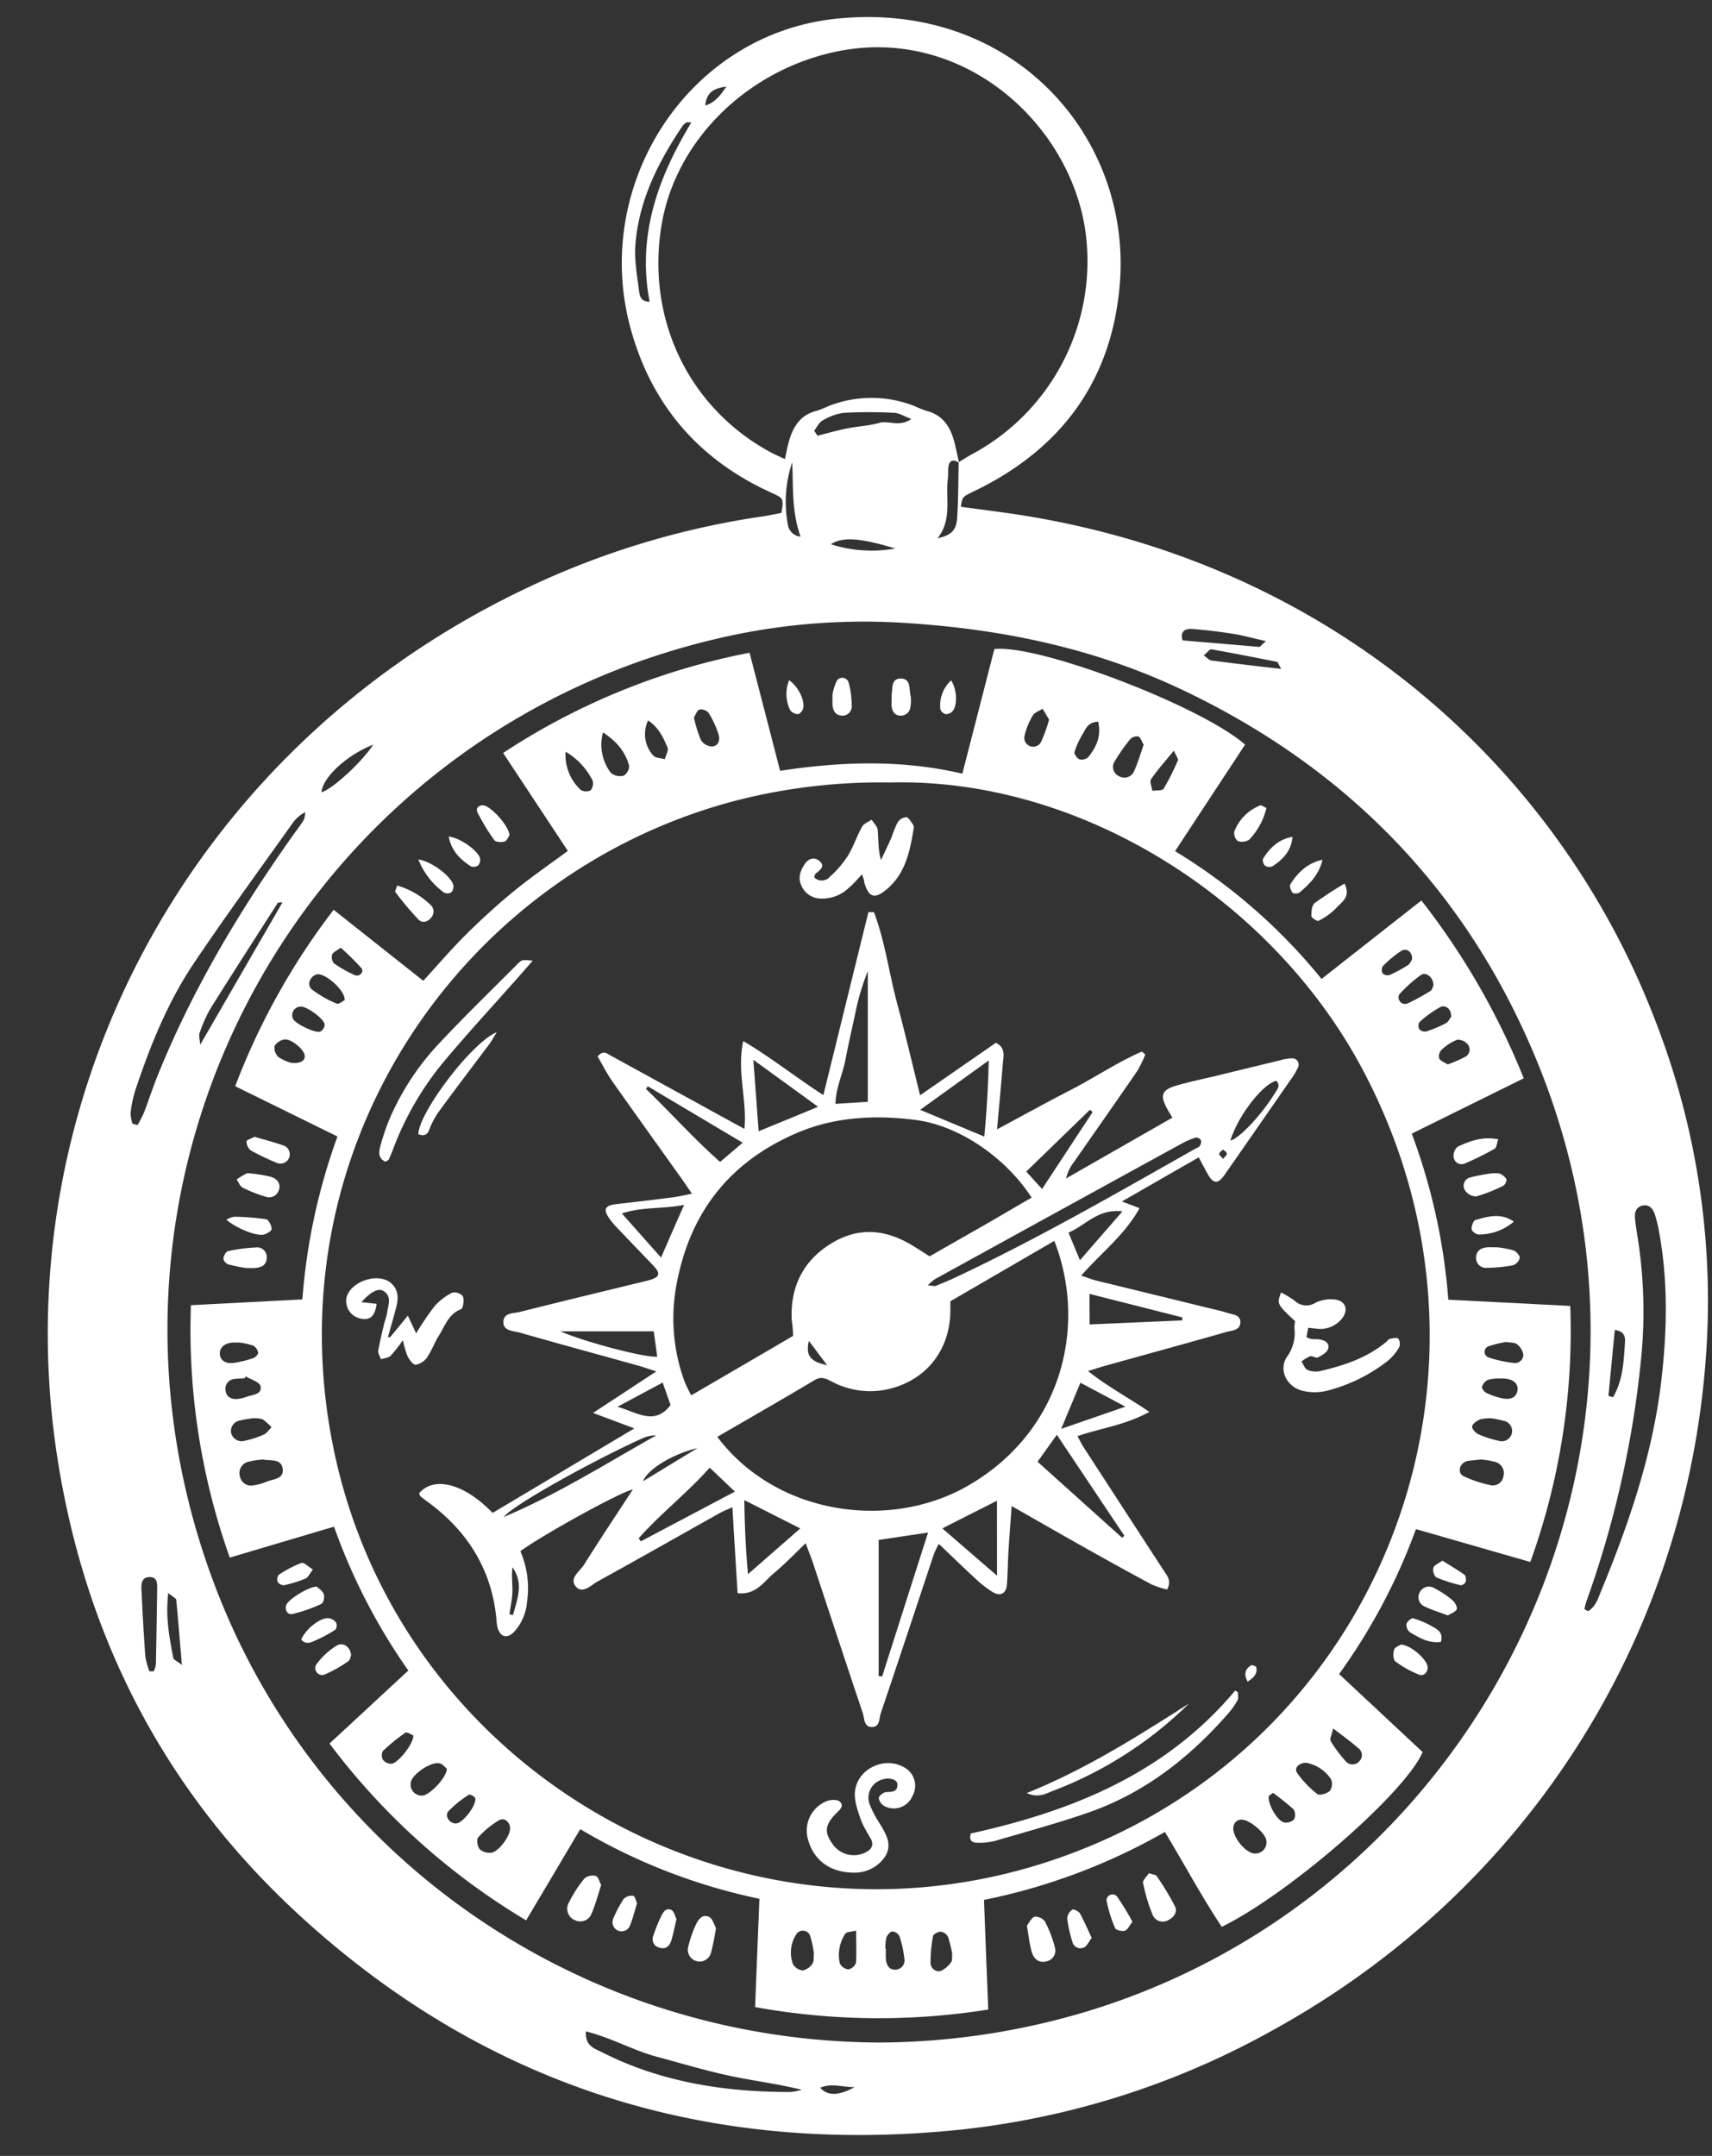
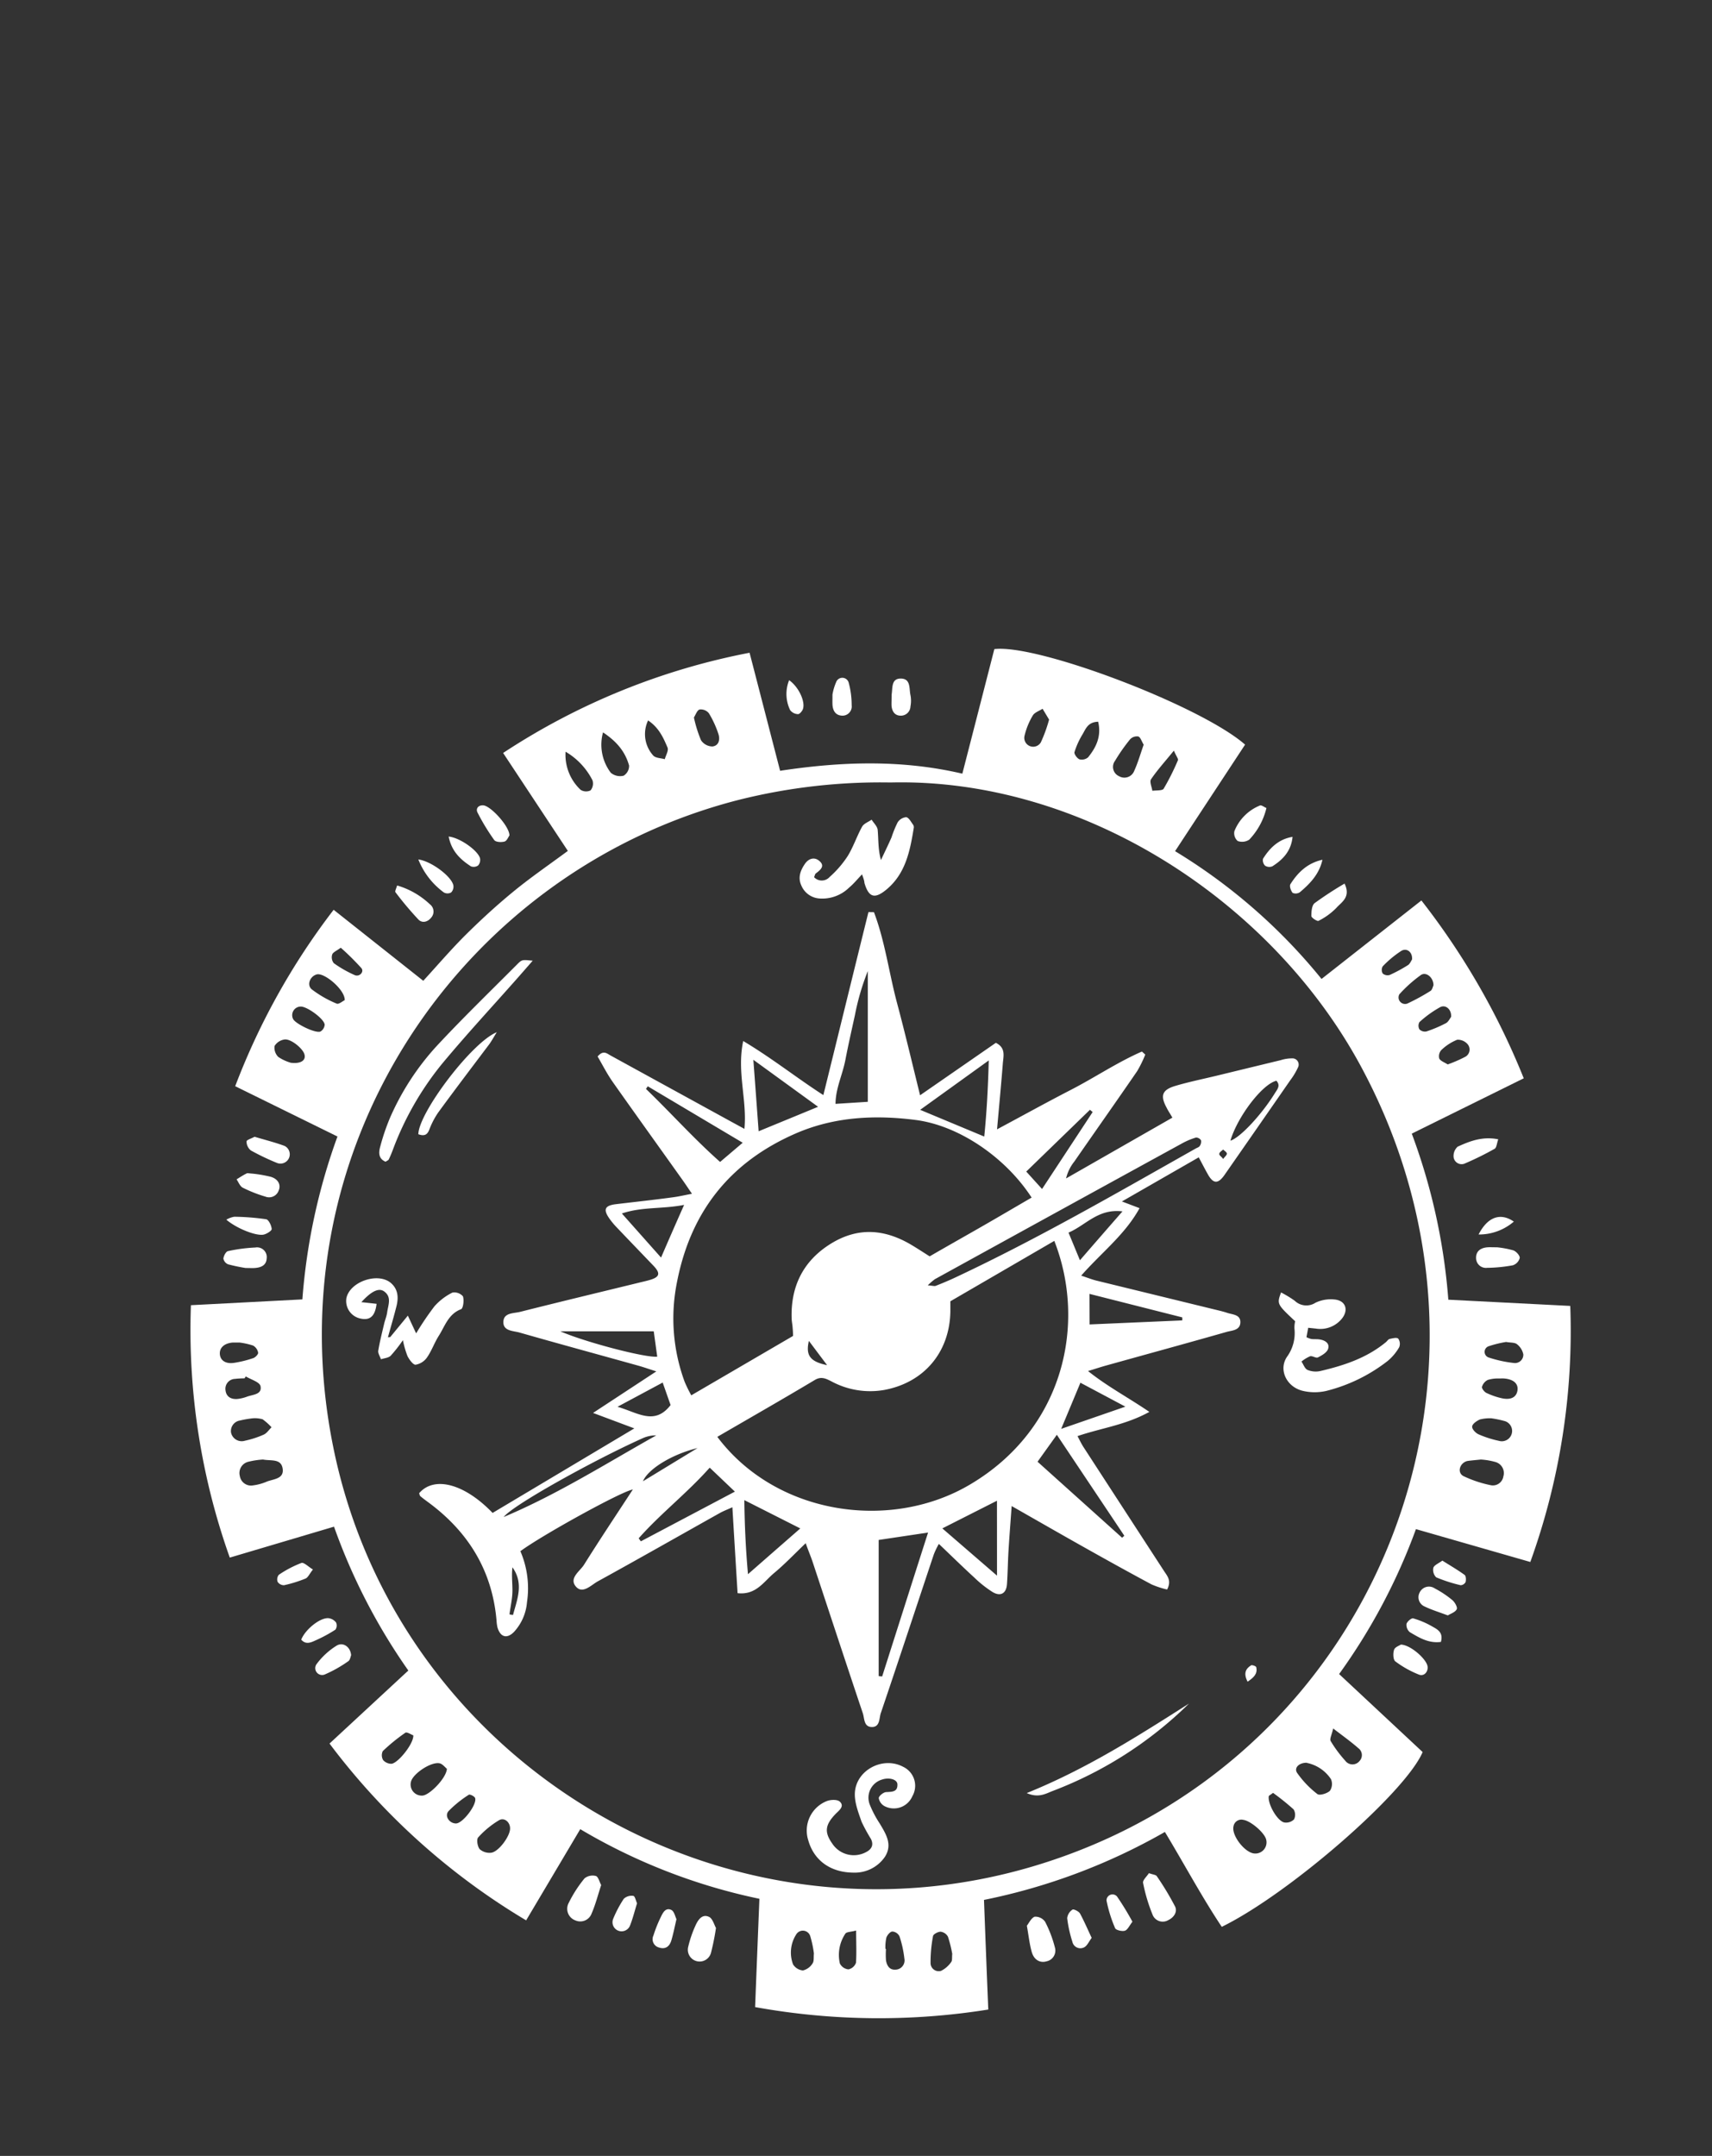
<svg xmlns="http://www.w3.org/2000/svg" data-name="Layer 1" fill="#ffffff" height="501.9" preserveAspectRatio="xMidYMid meet" version="1" viewBox="-7.4 -0.5 398.6 501.9" width="398.6" zoomAndPan="magnify">
  <rect x="-7.4" y="-0.5" width="398.6" height="501.9" fill="#333333" stroke="none" />
  <g id="change1_1">
-     <path d="M174.55,118.9c.52-3.4.52-3.39-2.43-4.73-16.85-7.67-27.84-20.42-32.71-38.23-9.13-33.46,13.35-68.47,47.86-72.08,41.32-4.32,69.16,27.77,66,62.35-2,22.2-13.77,37.92-33.76,47.59-2.83,1.37-2.86,1.32-3.2,3.68,3.77.51,7.55,1,11.32,1.53,73.56,10.61,127.89,58.34,150.79,119.19A179.59,179.59,0,0,1,390.05,311C386.65,379,348.83,439.15,289,472.1a190.5,190.5,0,0,1-72.46,23.15c-58.9,6.18-110.84-9.9-154.5-50.13C31.45,416.93,13,381.75,6.25,340.7-7.39,258.14,35,174.84,114.43,136.78a192,192,0,0,1,55.8-17.07C171.61,119.51,173,119.19,174.55,118.9Zm41.26-11.81c1.08-.64,2.14-1.34,3.25-1.93a51,51,0,0,0,26.23-52c-3.73-25.3-29-48-58.5-41.54C166.57,16.06,149.88,32.09,146.61,52c-3.57,21.7,6.29,42.34,25.19,52.67,1.09.6,2.24,1.09,3.55,1.71.37-1.68.6-3,1-4.36,1-3.35,2.72-6,6.42-6.89A28.52,28.52,0,0,0,185.6,94a27.25,27.25,0,0,1,19.83,0,27.58,27.58,0,0,0,2.84,1.14c4,1,5.73,3.94,6.62,7.63.36,1.47.67,3,1,4.44-1.23-.76-2.2-.72-2.47.93-.14.87,0,1.78-.12,2.66-.62,4.65,1.06,9.63-2.41,14,3.17-.67,4.39-1.84,4.57-4.81C215.73,115.7,215.71,111.39,215.81,107.09ZM197.36,475a169.92,169.92,0,0,0,45.75-6.49C335.94,442,388.58,339.05,350.35,246.3c-16.23-39.4-44.09-68-82.49-86.21-20-9.5-41.22-14-63.24-15.48a149.32,149.32,0,0,0-41.14,2.7C63.84,168.2,6.78,271.56,42.09,367.2,66,432,128,474.74,197.36,475ZM361.51,374.13l.86.45c1.79-1.09,2.35-3.09,3.09-4.88,6.43-15.61,11.86-31.51,13.89-48.38,1.4-11.71,1.67-23.42-.48-35.08a30,30,0,0,0-1-4.08c-.43-1.27-1.29-2.33-2.82-2s-1.91,1.56-1.78,2.94.35,2.79.57,4.17a110.48,110.48,0,0,1,.88,28.25,235.1,235.1,0,0,1-12.84,57A13.18,13.18,0,0,0,361.51,374.13Zm-338-113,1.15.28c.53-1.05,1.14-2.07,1.56-3.16,1-2.62,1.86-5.29,2.9-7.89,8.1-20.25,19.22-38.81,31.8-56.55.82-1.14,1.69-2.25,2.41-3.45a5.58,5.58,0,0,0,.35-1.79,8.13,8.13,0,0,0-3,2.62C53,202,45.17,212.69,37.77,223.69c-6.15,9.15-10.25,19.36-13.72,29.79A27.23,27.23,0,0,0,23,258.7,7.54,7.54,0,0,0,23.46,261.1ZM129,472.4c-.17,3.4,1.93,3.94,3.53,4.75,13.84,7.07,28.72,9.37,44.07,9.37a14.09,14.09,0,0,0,2.68-.52c-5.68-1.4-11.33-2.09-16.87-3.27-5.72-1.23-11.34-2.94-17-4.45C140,476.82,135,473.92,129,472.4ZM153.57,28c-.89,0-1-.05-1.14,0a3.23,3.23,0,0,0-.84.71c-5.71,8.44-10.24,17.41-11.05,27.73-.29,3.62.42,7.33.88,11,.12.93.4,2.32,2.43,2.29C140.93,54.53,145.64,41.07,153.57,28ZM58.38,209.55c-.85.09-1.05,0-1.09.12-5.27,8.24-10.58,16.45-15.76,24.75A31.52,31.52,0,0,0,39.07,240c-.21.55,0,1.27.15,2.71ZM182.15,99.78l.8,1.15c2.28-.57,4.54-1.23,6.84-1.69,2.49-.5,5.08-.6,7.51-1.29,2.24-.63,4.65,1.06,7.49-.91-1.73-.65-2.83-1.39-4-1.43a110.4,110.4,0,0,0-11.79,0,13,13,0,0,0-5,1.86C183.26,97.91,182.78,99,182.15,99.78ZM27.39,388.59l1,0a6.11,6.11,0,0,0,.5-1.61q.19-8.54.29-17.06c0-1.37.28-3.2-1.62-3.28-2.13-.09-2.12,1.85-2,3.35.23,5.05.51,10.11.88,15.16A17.85,17.85,0,0,0,27.39,388.59Zm260-239.82c-3.08-.7-5.35-1.34-7.67-1.71-3.12-.5-6.27-.87-9.43-1.13-1.75-.14-3,.5-2.35,2.65,6,.52,11.9,1,17.8,1.52C286,150.12,286.25,149.67,287.34,148.77Zm3.51,6.45c-.56-.93-.74-1.59-1-1.65-5.07-1-10.14-2-15.24-2.91-.43-.07-1,.79-1.8,1.41.8.56,1.26,1.12,1.78,1.19C279.79,153.94,285,154.54,290.85,155.22Zm76.24,169.25,1,.31c2.33-3.88,2.5-8.36,2.8-12.76.08-1.18-.06-2.61-2.37-2.9C368.06,314.27,367.58,319.37,367.09,324.47ZM79.51,172.85c-6.27,2.45-11.84,7.73-12.05,11.1C70.05,183.13,76.61,177.19,79.51,172.85ZM31.77,370.37c-.67,5.75.3,10.44,1.18,15.11.08.4.8.68,2,1.62-.48-5.64-.86-10.41-1.32-15.17C33.6,371.61,33,371.34,31.77,370.37ZM177.05,107.12A28.94,28.94,0,0,0,176,121.43a3.3,3.3,0,0,0,3,3C176.9,118.63,177.31,112.88,177.05,107.12Zm24,20.08c-8.18-2.49-12.23-2.78-15-1A31.14,31.14,0,0,0,201,127.2Zm-9.47,358.19c-2.95,0-5.4-1-8,.14Q186.08,488.44,191.56,485.39ZM156.79,24.07c2.35-.72,3.59-2.44,4.92-4.4C158.42,20.08,157.13,21.25,156.79,24.07Z" />
-   </g>
+     </g>
  <g id="change1_2">
    <path d="M174.23,178.94c14.21-2.16,28.28-2.64,42.43.67,2.54-9.86,5-19.45,7.45-29,10.1-1.23,48.08,13.2,58.38,22.24-5.34,8.12-10.72,16.3-16.3,24.8a132.09,132.09,0,0,1,34.1,29.75l23.25-18.27a170,170,0,0,1,23.83,41.4L321.3,263.41a141.11,141.11,0,0,1,8.51,38.66l28.39,1.45a158.46,158.46,0,0,1-9.3,59.61l-26.63-7.65a138.89,138.89,0,0,1-17.89,33.74l19.45,18.16c-4,9.44-31.07,33-46.77,40.69-4.66-7-8.65-14.48-13.24-22.09A141,141,0,0,1,221.7,441.8c.32,8.4.63,16.76,1,25.52a161.47,161.47,0,0,1-54.29-.57c.33-8.51.66-16.75,1-25.21a136,136,0,0,1-41.71-16.21l-12.6,21.23A159.14,159.14,0,0,1,69.32,405.4l18.35-17a139.14,139.14,0,0,1-17.3-33.49L46.1,362.11a158.07,158.07,0,0,1-9.05-58.76L63,302a141.75,141.75,0,0,1,8.17-37.92L47.36,252.37A161.47,161.47,0,0,1,70.28,211.3l20.87,16.53c3.34-3.64,6.61-7.48,10.18-11s7.23-6.86,11.08-10,8.15-6.1,12.4-9.24l-15.07-22.8a158.77,158.77,0,0,1,57.38-23.33C169.52,160.71,171.83,169.67,174.23,178.94Zm25.71,2.72a135.72,135.72,0,0,0-35.37,4.06c-64.19,16.42-108.66,80.74-94.34,150.86,15,73.48,90.65,118.67,162.57,97.5,79.29-23.34,116.26-112.91,76.65-186.34C288.54,209,244.47,180.58,199.94,181.66ZM337.39,339.28c-1.19.12-2.07.2-2.95.31a2.23,2.23,0,0,0-.72.22c-1.44.74-1.75,2.67-.34,3.35a27.4,27.4,0,0,0,6.43,2.12,2.47,2.47,0,0,0,2.81-2.06,2.68,2.68,0,0,0-1.79-3.35A16,16,0,0,0,337.39,339.28Zm-283.55,0a18.54,18.54,0,0,0-3.5.54,2.69,2.69,0,0,0-1.9,3.29,2.63,2.63,0,0,0,3.07,2.19,11.91,11.91,0,0,0,3.26-.9c1.56-.6,4-.61,3.64-3S55.72,339.64,53.84,339.28Zm42.81,72c-.39-.32-1-1.1-1.65-1.27-1.94-.48-6.24,2.36-6.71,4.26A2.58,2.58,0,0,0,91,417.51C92.66,417.38,96.58,413.37,96.65,411.24ZM258.88,172.87c-.49-.81-.74-1.74-1.26-1.92a2.17,2.17,0,0,0-1.91.67,41.82,41.82,0,0,0-3.5,5,2.36,2.36,0,0,0,.94,3.58,2.45,2.45,0,0,0,3.53-1.25C257.57,177,258.15,174.9,258.88,172.87Zm37.92,237c-1.8,0-3,1.23-2.16,2.41a22.48,22.48,0,0,0,4.67,4.87c.52.41,2.26-.11,2.93-.75a2.84,2.84,0,0,0,.24-2.72A8.85,8.85,0,0,0,296.8,409.89ZM111.36,425.13c0-1.43-1.33-2.59-2.57-1.88a21.16,21.16,0,0,0-4.86,4c-.42.47-.17,2.1.35,2.73a3.44,3.44,0,0,0,2.65.84C108.68,430.64,111.41,426.92,111.36,425.13ZM284.73,431a2.6,2.6,0,0,0,2.66-3.28c-.41-1.59-3.59-4.32-5.3-4.55a1.85,1.85,0,0,0-2.29,1.47C279.25,426.76,282.48,430.91,284.73,431Zm-70.42,23.37a29.18,29.18,0,0,0-1-4,2.27,2.27,0,0,0-1.72-1.17c-.59,0-1.67.57-1.75,1a32.24,32.24,0,0,0-.58,6.34,1.9,1.9,0,0,0,2.46,1.77,6.26,6.26,0,0,0,2.35-2.06C214.35,455.88,214.22,455.22,214.31,454.34Zm-32.21-.09a24.66,24.66,0,0,0-.84-4,1.8,1.8,0,0,0-3.3-.41,7.8,7.8,0,0,0-.72,6.93,3,3,0,0,0,2.32,1.42,3.65,3.65,0,0,0,2.22-1.63C182.17,456.05,182,455.13,182.1,454.25ZM133,170a10.81,10.81,0,0,0,1.81,9.4,3.36,3.36,0,0,0,3,.68,2.7,2.7,0,0,0,1.26-2.36C138.21,174.67,136.4,172.25,133,170ZM51.45,329.68a23.76,23.76,0,0,0-3,.52,2.48,2.48,0,0,0-2.06,2.8,2.54,2.54,0,0,0,3.24,1.9A22,22,0,0,0,54,333.48c.72-.32,1.22-1.12,1.82-1.71a13.46,13.46,0,0,0-2.08-1.86A6.55,6.55,0,0,0,51.45,329.68Zm288.29,0a9.14,9.14,0,0,0-2.6.28c-.73.34-1.71,1-1.78,1.62s.81,1.53,1.49,1.83a24.08,24.08,0,0,0,4.7,1.51,2.4,2.4,0,1,0,1.21-4.64A23.53,23.53,0,0,0,339.74,329.67ZM154.16,166.53a29.7,29.7,0,0,0,1.66,5.31,3.26,3.26,0,0,0,2.64,1.44c1.55-.17,1.83-1.67,1.39-2.95a23,23,0,0,0-2.2-4.78,2.42,2.42,0,0,0-2.16-.88C154.89,164.85,154.56,165.92,154.16,166.53Zm82.7.5-1.52-2.53c-.78.51-1.87.85-2.28,1.57a16.56,16.56,0,0,0-1.95,4.85,2.07,2.07,0,0,0,3.83,1.39A33.59,33.59,0,0,0,236.86,167Zm-164,65.3c.09-2.37-4.66-6.39-6.46-6-1.6.39-2.47,2.47-1.19,3.51A25.71,25.71,0,0,0,71,233.15C71.49,233.35,72.38,232.56,72.87,232.33Zm253.49-3.47c0-1.77-1.66-3.18-2.89-2.4a31.18,31.18,0,0,0-5.05,4.51,1.52,1.52,0,0,0,1.86,2.16,48.88,48.88,0,0,0,5.32-2.9C326.06,230,326.2,229.17,326.36,228.86ZM48.44,312.05c-.95,0-1.33,0-1.71,0-1.94.18-3.06,1.22-2.94,2.71s1.39,2.33,3.4,2a26.46,26.46,0,0,0,4.38-1.09c.49-.17,1.19-.9,1.13-1.27a2.39,2.39,0,0,0-1.17-1.65A17.12,17.12,0,0,0,48.44,312.05Zm294.82-.14a26,26,0,0,0-4.07,1,1.38,1.38,0,0,0,0,2.61,28.7,28.7,0,0,0,5.85,1.28,1.94,1.94,0,0,0,2.23-2,4,4,0,0,0-1.48-2.37C345.26,312,344.33,312.1,343.26,311.91ZM198.75,453.21h.13a17.88,17.88,0,0,0,0,2.64c.19,1.2.79,2.27,2.17,2.19a2.16,2.16,0,0,0,2.11-2.61,25.1,25.1,0,0,0-1.13-5.14,2,2,0,0,0-1.65-1.13c-.53,0-1.2.83-1.41,1.42A10.35,10.35,0,0,0,198.75,453.21Zm49.53-285.69c-2.43.07-2.9,1.71-3.64,2.94a18.26,18.26,0,0,0-1.87,4.13c-.13.44.62,1.48,1.18,1.69a2.24,2.24,0,0,0,2-.49C247.82,173.47,249.08,170.91,248.28,167.52ZM303,401.89c-.32,1.46-.87,2.44-.58,2.93a28.78,28.78,0,0,0,3.38,4.56,2.09,2.09,0,0,0,3.33.09,2,2,0,0,0-.28-3C307.18,405,305.34,403.68,303,401.89Zm38.3-81.48a8,8,0,0,0-2.31.34,2.6,2.6,0,0,0-1.34,1.61c-.09.37.54,1.17,1,1.4a17,17,0,0,0,3.59,1.25c2.1.46,3.37-.21,3.65-1.71.3-1.65-.86-2.72-3.15-2.89C342.52,320.39,342.26,320.41,341.31,320.41ZM143.49,167.22a7.43,7.43,0,0,0,1.24,8.21c.59.57,1.75.55,2.65.81.24-.92.93-2,.64-2.71C147.05,171.24,146,168.88,143.49,167.22Zm-19.21,7.28a11.16,11.16,0,0,0,3.5,8.87,2.38,2.38,0,0,0,2.32.13,2.5,2.5,0,0,0,.44-2.36A16.19,16.19,0,0,0,124.28,174.5Zm141.63-.25c-2.12,2.6-3.88,4.54-5.32,6.67-.38.57.18,1.77.31,2.68.9-.14,2.31,0,2.62-.47a55.64,55.64,0,0,0,3.33-6.64C267,176.2,266.52,175.65,265.91,174.25ZM88.83,403.49c-.5-.18-1.49-.85-1.85-.61a42.37,42.37,0,0,0-5.26,4.28,2.23,2.23,0,0,0,.08,2.08,2.56,2.56,0,0,0,1.89.87C85.15,410.1,88.94,405.48,88.83,403.49Zm-39-83.56-.29.45a21.63,21.63,0,0,0-2.28.13,2.3,2.3,0,0,0-2.15,2.67c.18,1.51,1.31,2.12,2.78,2a9.26,9.26,0,0,0,2.21-.53c1.34-.51,3.58-.47,3.15-2.48C53,321.2,51,320.66,49.82,319.93Zm142.11,129c-1.23.33-2.25.3-2.52.73a8.9,8.9,0,0,0-1.28,6.93,2.5,2.5,0,0,0,2,1.38,2.39,2.39,0,0,0,1.76-1.55C192.05,454.07,191.93,451.69,191.93,448.93ZM62.66,233.83a2,2,0,0,0-1.81,2.91c.57,1.11,5.16,3.36,6.34,2.91a2,2,0,0,0,1-1.64C68,236.62,64.11,233.83,62.66,233.83ZM60.3,246.91c2.44.3,3.59-.62,3.17-2s-3.2-3.65-4.65-3.41a3.25,3.25,0,0,0-2.29,1.5,3,3,0,0,0,.87,2.56A10.37,10.37,0,0,0,60.3,246.91Zm269.36.39a31.29,31.29,0,0,0,4-1.73,1.92,1.92,0,0,0,.68-2.93,3,3,0,0,0-2.46-1.09,11.59,11.59,0,0,0-3.69,2.39,2.15,2.15,0,0,0-.49,2C328.05,246.55,329,246.85,329.66,247.3Zm.8-11.07c.12-1.68-1.21-2.91-2.52-2.28a25.37,25.37,0,0,0-4.86,3.5,1.73,1.73,0,0,0,0,1.68,1.81,1.81,0,0,0,1.64.49,30.19,30.19,0,0,0,4.54-1.93C329.85,237.37,330.18,236.58,330.46,236.23ZM289,416.88c-.66.51-1,.64-1,.82-.25,1.8,2,5.74,3.62,6.07a2.63,2.63,0,0,0,2.26-.71,2.4,2.4,0,0,0-.1-2.34A58.33,58.33,0,0,0,289,416.88Zm32.36-194c.16-1.71-1.22-2.8-2.52-2a24,24,0,0,0-4.31,3.59,1.69,1.69,0,0,0,0,1.66,1.74,1.74,0,0,0,1.64.34,34.68,34.68,0,0,0,4.32-2.34C320.92,223.79,321.17,223.13,321.36,222.88ZM98.76,424c1.61,0,5-4.51,4.45-5.94-.17-.4-1.22-.9-1.44-.75a25.87,25.87,0,0,0-4.7,3.78C96,422.23,97.21,424,98.76,424ZM71.94,220.13c-1,.74-1.83,1.05-2,1.6a2.2,2.2,0,0,0,.38,2,27.07,27.07,0,0,0,4.88,2.78c1.11.47,2.24-.78,1.54-1.63A59.53,59.53,0,0,0,71.94,220.13Z" />
  </g>
  <g id="change1_3">
    <path d="M260.1,435.57c.92.34,1.61.37,1.83.7a65.66,65.66,0,0,1,4.27,7.09c.57,1.19-.25,2.5-1.55,3.12a2.54,2.54,0,0,1-3.63-1.07,39.57,39.57,0,0,1-2.28-7.57C258.61,437.21,259.62,436.33,260.1,435.57Z" />
  </g>
  <g id="change1_4">
    <path d="M132.57,438.34c-.76,2.32-1.32,4.54-2.22,6.61a2.81,2.81,0,0,1-3.78,1.62,2.87,2.87,0,0,1-1.55-4.09,29.52,29.52,0,0,1,3.68-5.7,3,3,0,0,1,2.63-.55C131.89,436.39,132.15,437.57,132.57,438.34Z" />
  </g>
  <g id="change1_5">
    <path d="M159.3,448.33a57.92,57.92,0,0,1-1.15,5.74,2.74,2.74,0,1,1-5.32-1.33,26.21,26.21,0,0,1,1.71-5c.57-1.27,1.53-2.74,3.12-2C158.52,446.11,158.88,447.61,159.3,448.33Z" />
  </g>
  <g id="change1_6">
    <path d="M231.68,447.81c.46-.58,1-1.78,1.81-2.1a2.78,2.78,0,0,1,2.43,1.16,27.93,27.93,0,0,1,2.29,6,2.56,2.56,0,0,1-1.94,3.23c-1.51.45-2.93-.33-3.45-2.17S232.11,450.21,231.68,447.81Z" />
  </g>
  <g id="change1_7">
    <path d="M341.16,289.87a22.31,22.31,0,0,1,3.77.71c.67.23,1.54,1.19,1.51,1.77a2.46,2.46,0,0,1-1.61,1.71,35.23,35.23,0,0,1-6,.59,2.29,2.29,0,0,1-2.56-2.24c-.06-1.67,1.1-2.42,2.68-2.54C339.47,289.83,340,289.87,341.16,289.87Z" />
  </g>
  <g id="change1_8">
-     <path d="M339.59,272.7a7.26,7.26,0,0,1,2.16,0,3.41,3.41,0,0,1,1.59,1.31,1.75,1.75,0,0,1-.74,1.53,35.07,35.07,0,0,1-6.31,2.49,3.25,3.25,0,0,1-2.63-1.46,2,2,0,0,1,1.39-3A42,42,0,0,1,339.59,272.7Z" />
-   </g>
+     </g>
  <g id="change1_9">
    <path d="M341.43,264.73c-.34,1-.39,1.95-.84,2.21a71.19,71.19,0,0,1-6.84,3.38,1.88,1.88,0,0,1-2.7-1.35,2.9,2.9,0,0,1,.93-2.52C334.83,265.14,337.79,264,341.43,264.73Z" />
  </g>
  <g id="change1_10">
    <path d="M49.78,294.69a41.55,41.55,0,0,1-4.09-.86,1.83,1.83,0,0,1-1.08-1.33c.07-.64.59-1.64,1.08-1.74a37.93,37.93,0,0,1,6.37-.84,2.26,2.26,0,0,1,2.63,2.54c-.08,1.57-1.25,2.09-2.63,2.22C51.44,294.74,50.8,294.69,49.78,294.69Z" />
  </g>
  <g id="change1_11">
    <path d="M305.65,205.2c1.53,3.19-.74,4.32-1.92,5.67a15.45,15.45,0,0,1-4.14,3c-.28.17-1.66-.7-1.67-1.12,0-1,.09-2.48.76-3A82.85,82.85,0,0,1,305.65,205.2Z" />
  </g>
  <g id="change1_12">
    <path d="M85.06,205.64A18.69,18.69,0,0,1,92.67,210a2.12,2.12,0,0,1,.35,3.09c-.84,1.09-2.14,1.37-3,.48a77.29,77.29,0,0,1-5.34-6.35C84.49,207,84.88,206.3,85.06,205.64Z" />
  </g>
  <g id="change1_13">
    <path d="M51.47,272.73a31,31,0,0,1,4.17.73c1.71.5,2.4,1.84,1.86,3.15a2.36,2.36,0,0,1-3.09,1.47A32,32,0,0,1,49.13,276c-.65-.33-1-1.28-1.45-1.95.78-.47,1.56-1,2.36-1.38C50.23,272.56,50.54,272.67,51.47,272.73Z" />
  </g>
  <g id="change1_14">
    <path d="M329.69,375.57c-2.09-.79-3.8-1.3-5.38-2.07a2.34,2.34,0,0,1-1.2-3.22,2.4,2.4,0,0,1,3.54-1,23.16,23.16,0,0,1,4.11,2.74c.58.49,1.25,1.7,1,2.12C331.41,374.84,330.34,375.16,329.69,375.57Z" />
  </g>
  <g id="change1_15">
    <path d="M51.88,264.14c2.36.71,4.7,1.29,6.95,2.12a2.17,2.17,0,0,1-1.67,4A55.71,55.71,0,0,1,51,267.32a2.72,2.72,0,0,1-1-2.1C50,264.88,51.14,264.54,51.88,264.14Z" />
  </g>
  <g id="change1_16">
-     <path d="M66.35,368.87c.37.36,1.33.92,1.62,1.72s-.1,2.1-.58,2.32a34.76,34.76,0,0,1-6.7,2.33c-1.07.23-1.84-.82-1.45-2.07S64.46,368.83,66.35,368.87Z" />
-   </g>
+     </g>
  <g id="change1_17">
    <path d="M318.76,382.36c2.24.06,5.93,3.33,6.21,5.05.2,1.25-.8,2.42-2,1.94a23.58,23.58,0,0,1-5.5-3.08c-.52-.39-.57-1.89-.29-2.7C317.37,382.94,318.42,382.6,318.76,382.36Z" />
  </g>
  <g id="change1_18">
    <path d="M74.35,384.85c-.14.3-.23,1.1-.66,1.38a29.9,29.9,0,0,1-5.5,3.1,1.6,1.6,0,0,1-1.82-2.51A16.86,16.86,0,0,1,71,382.59C72.5,381.7,74.22,382.93,74.35,384.85Z" />
  </g>
  <g id="change1_19">
    <path d="M111.21,194c-.26.35-.59,1.25-1.14,1.41-.73.21-2,.15-2.38-.32a49.8,49.8,0,0,1-3.9-6.41c-.47-.9.13-1.75,1.3-1.7C106.86,187.08,111.25,191.92,111.21,194Z" />
  </g>
  <g id="change1_20">
    <path d="M186.42,161.19a12.84,12.84,0,0,1,.87-2.92,1.53,1.53,0,0,1,2.91.17,19.9,19.9,0,0,1,.69,5.22,2.15,2.15,0,0,1-2.32,2.44c-1.51-.11-2.1-1.25-2.15-2.67C186.4,162.92,186.42,162.42,186.42,161.19Z" />
  </g>
  <g id="change1_21">
    <path d="M287.46,187.61a16.11,16.11,0,0,1-4,7.36,3,3,0,0,1-2.7.31A2.41,2.41,0,0,1,280,193a10.72,10.72,0,0,1,6-6C286.36,186.92,286.9,187.37,287.46,187.61Z" />
  </g>
  <g id="change1_22">
    <path d="M150.1,446.28c-.46,2-.75,3.45-1.18,4.91s-1.39,2.19-2.9,1.69a2,2,0,0,1-1.28-2.8,30.2,30.2,0,0,1,1.69-4.24c.48-1,1.11-2.35,2.48-1.7C149.58,444.46,149.81,445.71,150.1,446.28Z" />
  </g>
  <g id="change1_23">
-     <path d="M345.06,283.89a12.43,12.43,0,0,1-8.21,3c-.55,0-1.57-.74-1.61-1.21-.06-.72.38-2,.87-2.16C339,282.71,342,281.77,345.06,283.89Z" />
+     <path d="M345.06,283.89a12.43,12.43,0,0,1-8.21,3C339,282.71,342,281.77,345.06,283.89Z" />
  </g>
  <g id="change1_24">
    <path d="M200.19,161.48c0,.25,0,0,0-.25.27-1.54-.15-3.8,2.18-3.76s1.87,2.35,2.21,3.85a6.9,6.9,0,0,1,0,2.64,2.23,2.23,0,0,1-2.26,2.15c-1.35,0-2-.94-2.14-2.22C200.14,163.26,200.19,162.62,200.19,161.48Z" />
  </g>
  <g id="change1_25">
    <path d="M246.77,450.64c-.63.83-1.05,1.87-1.79,2.22a1.9,1.9,0,0,1-2.7-1.31,29.59,29.59,0,0,1-1.21-5.49,2.75,2.75,0,0,1,1.23-2c.27-.19,1.47.4,1.76.91C245,446.71,245.8,448.56,246.77,450.64Z" />
  </g>
  <g id="change1_26">
    <path d="M256.26,446.88c-.71.9-1.11,1.88-1.75,2.09s-2.09-.13-2.28-.59a31.63,31.63,0,0,1-2-6.43,1.39,1.39,0,0,1,2.44-.95A63.15,63.15,0,0,1,256.26,446.88Z" />
  </g>
  <g id="change1_27">
    <path d="M45.3,283.44a5.59,5.59,0,0,1,1.83-.68,55.68,55.68,0,0,1,7.43.58c.59.1,1.25,1.47,1.3,2.29,0,.41-1.2,1.16-1.94,1.3C52.17,287.24,47.72,285.51,45.3,283.44Z" />
  </g>
  <g id="change1_28">
    <path d="M140.92,442.59c-.58,1.87-1,3.59-1.65,5.22a2.11,2.11,0,1,1-3.9-1.62,27,27,0,0,1,2.47-4.66,2.69,2.69,0,0,1,2.22-.67C140.43,440.92,140.66,442,140.92,442.59Z" />
  </g>
  <g id="change1_29">
    <path d="M90,199.58c3.06.41,7.78,4,8.16,6.06a1.93,1.93,0,0,1-.53,1.63,1.76,1.76,0,0,1-1.68,0A17.5,17.5,0,0,1,90,199.58Z" />
  </g>
  <g id="change1_30">
    <path d="M300.5,199.65c-.74,3.34-2.88,5.57-5.28,7.58a1.78,1.78,0,0,1-1.66.13c-.41-.5-.78-1.54-.53-2C294.76,202.62,297,200.42,300.5,199.65Z" />
  </g>
  <g id="change1_31">
    <path d="M62.74,381.21c.88-2.31,4.31-5.12,6.31-5a2.62,2.62,0,0,1,1.79,1,1.72,1.72,0,0,1-.14,1.67,32.33,32.33,0,0,1-4.56,2.47C65,381.88,63.8,382.45,62.74,381.21Z" />
  </g>
  <g id="change1_32">
    <path d="M328.42,362.81c1.86,1.17,3.58,2.17,5.18,3.33.33.24.37,1.15.23,1.67a1.4,1.4,0,0,1-1.15.73,35.09,35.09,0,0,1-5.7-1.84,2.44,2.44,0,0,1-.66-2.22C326.53,363.85,327.53,363.47,328.42,362.81Z" />
  </g>
  <g id="change1_33">
    <path d="M328.08,381.74c-2.88.38-5.06-1-7.22-2.26a2.21,2.21,0,0,1-.79-1.92c.14-.56,1.16-1.42,1.55-1.31a20.14,20.14,0,0,1,4.48,1.91C327.25,378.82,328.7,379.5,328.08,381.74Z" />
  </g>
  <g id="change1_34">
    <path d="M65.46,364.88c-.8,1-1.14,1.87-1.73,2.11a30.47,30.47,0,0,1-5,1.55,1.75,1.75,0,0,1-1.49-.79,1.7,1.7,0,0,1,.28-1.64,25.53,25.53,0,0,1,5.25-2.75C63.35,363.15,64.4,364.25,65.46,364.88Z" />
  </g>
  <g id="change1_35">
    <path d="M293.54,194.32c-.32,3.28-2.23,5.29-4.69,6.85a1.83,1.83,0,0,1-1.71-.14,1.79,1.79,0,0,1-.48-1.61C288.25,196.89,290.29,194.86,293.54,194.32Z" />
  </g>
  <g id="change1_36">
    <path d="M97.06,194.25c2.68.27,6.9,3.33,7.31,5.1a1.94,1.94,0,0,1-.46,1.64,1.81,1.81,0,0,1-1.68.19C99.81,199.6,97.74,197.7,97.06,194.25Z" />
  </g>
  <g id="change1_37">
    <path d="M176.33,157.85c2.19,1.53,3.76,4.86,3.24,6.64-.15.52-.78,1.27-1.17,1.26a2.38,2.38,0,0,1-1.83-.93A8.59,8.59,0,0,1,176.33,157.85Z" />
  </g>
  <g id="change1_38">
-     <path d="M214.05,157.89c1.36,2.11,1.53,5.72.34,7.17a2.13,2.13,0,0,1-1.6.7,1.76,1.76,0,0,1-1.24-1.14A7.86,7.86,0,0,1,214.05,157.89Z" />
-   </g>
+     </g>
  <g id="change1_39">
    <path d="M196.08,211.85c2.59,6.84,3.5,14.14,5.38,21.17s3.52,14,5.36,21.46l17.64-12.21c2.35,1.16,1.77,3.07,1.63,4.76-.39,4.95-.86,9.89-1.35,15.38,6-3.21,11.54-6.28,17.17-9.18s10.81-6.42,16.56-8.93l.78.71a27.89,27.89,0,0,1-1.88,3.84c-4.84,7.05-9.75,14-14.64,21.06a10,10,0,0,0-1.92,3.93l24.75-14.15c-.56-1-1-1.61-1.32-2.28-1.54-2.82-1.12-4.18,2-5.11s6.43-1.6,9.65-2.38q7.44-1.81,14.88-3.61a8.64,8.64,0,0,1,2.62-.42,1.45,1.45,0,0,1,1.4,2.14A16.11,16.11,0,0,1,293,251q-7.62,11-15.28,22c-1.5,2.15-2.61,2.14-3.87-.07-.68-1.2-1.31-2.43-2.15-4L253.81,279.2l4.11,1.56c-3.4,6.19-8.82,10.28-13.59,15.71,1.47.48,2.45.88,3.48,1.14l27.51,6.72c1,.24,2,.47,3,.8,1.25.43,3.13.37,3.07,2.24s-2,1.85-3.2,2.2c-9.33,2.66-18.68,5.21-28,7.81-1.21.33-2.4.73-4.27,1.3,4.58,3.65,9.37,6.16,14.28,9.51-5.59,3.08-11.2,3.75-16.73,5.64.47.87.87,1.73,1.37,2.51q9.39,14.46,18.78,28.9c.73,1.13,1.81,2.23.71,4.3a21,21,0,0,1-3.62-1.19c-5.29-2.83-10.53-5.74-15.76-8.68-5.43-3.05-10.84-6.16-16.81-9.56-.27,3.84-.54,7.18-.74,10.53-.15,2.55-.17,5.1-.35,7.65-.15,2.16-1.49,2.95-3.36,1.83a26.65,26.65,0,0,1-4.2-3.32c-2.72-2.49-5.36-5.08-8.3-7.88a19.08,19.08,0,0,0-1.16,2.41c-4.12,12.33-8.18,24.68-12.36,37-.4,1.18-.16,3.23-2.07,3.22s-1.71-2-2.11-3.2c-3.94-11.72-7.79-23.47-11.68-35.21-.44-1.32-1-2.61-1.62-4.38-2.6,2.48-4.85,4.86-7.34,6.93s-4.23,5.18-8.52,4.7c-.41-6.68-.8-13.11-1.21-20-1.21.55-2.1.88-2.92,1.34-9.46,5.3-18.89,10.67-28.4,15.9-1.54.85-3.49,3-5.06,1.29-1.79-2,.87-3.6,1.85-5.17,3.65-5.83,7.47-11.55,11.35-17.49-2.62.41-21.21,10.67-26.18,14.36a21.82,21.82,0,0,1,1.54,11.86,11.6,11.6,0,0,1-3,6.9c-1.67,1.73-3.23,1.26-3.89-1.07a9.58,9.58,0,0,1-.2-1.52c-1-11.66-6.59-20.71-15.93-27.58-.62-.46-1.24-.9-1.81-1.4-.17-.14-.19-.45-.28-.69,3.49-4.07,10.55-2.23,17.1,4.59l33-19.68-9.61-3.6,14.73-9.67c-1.89-.6-3-1-4.19-1.33-9.21-2.57-18.45-5.08-27.65-7.71-1.46-.42-3.83-.31-3.77-2.49s2.41-1.95,3.9-2.33c9.15-2.31,18.33-4.51,27.5-6.75.87-.22,1.74-.4,2.6-.65,2.41-.68,2.65-1.55.94-3.34-2.83-2.95-5.66-5.89-8.48-8.85a17.78,17.78,0,0,1-1.72-2.05c-1.57-2.2-1.16-3.11,1.5-3.43,4.43-.53,8.87-1,13.3-1.61,1.26-.16,2.5-.46,4.37-.81-.92-1.34-1.64-2.43-2.4-3.49-5.33-7.49-10.7-14.95-16-22.47-1.37-1.94-2.45-4.08-3.57-6,1.32-1.55,2.15-.71,3-.24L163,260.71l2.92,1.59c.66-6.77-1.81-13.23-.28-20.45,6.71,4,12.34,8.51,18.66,12.59,3.55-14.38,7-28.49,10.5-42.61Zm-18.84,98.66c0-.87-.06-1.5-.11-2.12s-.19-1.27-.21-1.91c-.26-7.51,2.71-13.46,9.08-17.42s12.61-3.44,18.83.27c1.41.84,2.79,1.75,4.22,2.65,4-2.31,8-4.57,12-6.86s7.82-4.55,11.74-6.82c-6-9.27-16.83-16.76-27-18.07-9.46-1.22-18.94-.75-27.85,3.11-15.26,6.62-24.47,18.08-27.7,34.55A42.65,42.65,0,0,0,152,321.17a31.36,31.36,0,0,0,1.55,3.16ZM159.61,334c13.77,18.31,40.53,22.06,59,11,21.72-12.93,27-37.41,19.46-56.62l-24.2,14.06c0,.92,0,1.68,0,2.43-.18,9.47-6.17,16.52-15.44,18.22a19,19,0,0,1-12.24-2c-1.3-.66-2.38-1.22-3.88-.33C174.88,325.2,167.36,329.5,159.61,334ZM197.18,358v31.7l.81.08c3.51-11,7-22,10.69-33.5Zm11.4-59.27c1.19.08,1.59.23,1.89.11,1.54-.61,3.07-1.24,4.57-1.95,19.18-9,37.5-19.6,55.93-30,.33-.19.77-.31.95-.59a1.78,1.78,0,0,0,.31-1.33,1.39,1.39,0,0,0-1.17-.65,16.11,16.11,0,0,0-3.15,1.31q-28.85,15.81-57.65,31.67A14.08,14.08,0,0,0,208.58,298.77Zm-1.74-40.86,14.92,6.22c.59-5.85.88-11.43,1.05-17.72ZM194.65,256V225.57a56.06,56.06,0,0,0-3,10.25c-.76,3.47-1.55,6.93-2.22,10.42s-2.27,6.59-2.3,10.24ZM168,246.22c.46,6.12.84,11.32,1.23,16.64,4.85-2,9.18-3.77,13.84-5.7ZM165.9,348.73c.08,5.9.32,11.32.85,17.24L173,360.5l5.93-5.18Zm58.82.14L212,355.31l12.73,11Zm9.45-9.08,19.69,17.7.51-.47-15.71-23.5Zm-76.33,1.38c-5.27,5.93-11.43,10.68-16.54,16.45l.51.7,21.89-11.57Zm-14.42-88.78L143,253c5.8,5.59,11.18,11.62,17.26,17l5.26-4.47ZM151.88,280c-5.1,1-9.78.4-14.49,2l9.12,10.26C148.33,288.05,149.94,284.36,151.88,280Zm94.41,27.83,21.58-.94,0-.7-21.6-5.47Zm-101.48,1.6H123.06c5.68,2.49,19.83,6.21,22.56,5.9Zm109.81,17.54-10.47-5.57c-1.52,3.65-2.89,6.94-4.48,10.74ZM109.87,352.66c12.44-5.23,23.8-12.42,35.52-19a7.43,7.43,0,0,0-3.18.67C131.05,339.33,112.05,349.85,109.87,352.66ZM235.22,276.3,247,258.38l-.63-.52-14.83,14.38Zm18.72,5.21c-5.72-.69-8.54,3.25-12.56,4.94l2.66,6.44C247.4,289,250.39,285.58,253.94,281.51ZM136.37,327c4.69,1.34,8.62,4.45,12.36-.4l-1.84-5.24Zm153.38-75.89c-3.24.78-9,8.29-10.68,13.94,2.18-.64,7.12-5.87,10.28-10.93C289.94,253.15,290.85,252.24,289.75,251.07ZM155,336.61c-6,1.46-11.57,4.93-12.7,7.73Zm-43.81,38.72.85.13c1-3.69,2.55-7.36-.13-11.09-.23,1.8,0,3.6,0,5.4S111.46,373.48,111.22,375.33Zm74-58c-1.61-2.13-2.83-3.76-4.26-5.67C180.14,315.05,181.23,316.5,185.19,317.31Zm92.17-48c.42-.56.91-.93.89-1.27s-.56-.64-.87-.95c-.32.31-.86.61-.9,1S277,268.74,277.36,269.29Z" />
  </g>
  <g id="change1_40">
    <path d="M294.15,307.09c-4.26-4-4.26-4-3.29-6.71a25.81,25.81,0,0,1,3.18,1.93,3.9,3.9,0,0,0,4.85.46,8.28,8.28,0,0,1,4.41-.75c2.56.23,3.36,2.38,1.76,4.42a6.47,6.47,0,0,1-6.14,2.35l-1.73-.18c-.14.74-.27,1.43-.41,2.19a5.59,5.59,0,0,0,1.13.42c.63.08,1.28,0,1.91.1,1.27.18,2.42.89,2,2.19-.26.85-1.45,1.53-2.38,2-.43.23-1.27-.42-1.82-.27a8.46,8.46,0,0,0-2,1.23c.46.67.77,1.67,1.41,1.95a5,5,0,0,0,3,.25c5.5-1.28,10.81-3.05,15.25-6.72.3-.25.54-.67.86-.74.67-.15,1.66-.4,2-.08a2.1,2.1,0,0,1,.23,2,11.61,11.61,0,0,1-2.67,3.19,38.34,38.34,0,0,1-14.36,7,12.1,12.1,0,0,1-5.29,0c-3.82-.83-5.86-4.86-3.82-7.93a9.39,9.39,0,0,0,1.75-6.62A6.41,6.41,0,0,1,294.15,307.09Z" />
  </g>
  <g id="change1_41">
    <path d="M191.42,435.45c-5.53,0-9.33-2.91-10.63-7.52a7.38,7.38,0,0,1,4.27-9.12c.9-.37,2.5-.43,3.07.11,1.13,1.06-.1,2-.91,2.79-2.55,2.61-2.73,4.32-.83,7a6,6,0,0,0,7.78,2c1.4-.69,1.89-1.71,1.21-3.1a40.26,40.26,0,0,1-2.18-4c-.73-2.13-1.63-4.38-1.57-6.55.14-5.42,6.5-8.8,11.26-6.24a4.87,4.87,0,0,1,2.13,6.84A4.69,4.69,0,0,1,198.6,420a2.64,2.64,0,0,1-1.4-1.89c0-.5,1.08-1.38,1.72-1.41,1.38-.08,2.71,0,2.62-1.84-.06-1.13-1.94-1.63-3.57-1.08a4.4,4.4,0,0,0-2.87,5.82,24.76,24.76,0,0,0,2.3,4.38c1.46,2.45,3.07,4.92,1.23,7.79A8.48,8.48,0,0,1,191.42,435.45Z" />
  </g>
  <g id="change1_42">
    <path d="M193.3,203.05c-1.19,1.26-2,2.25-3,3.08a8.93,8.93,0,0,1-7,2.53,4.92,4.92,0,0,1-4.12-3c-.86-1.85-.22-3.51.79-5,.79-1.21,2.12-1.74,3.29-.82,1.56,1.23.39,2.16-.72,3-.17.12-.21.42-.4.87a2.45,2.45,0,0,0,3.62-.05,24,24,0,0,0,4.2-4.86c1.33-2.15,2.13-4.63,3.36-6.85.41-.73,1.46-1.1,2.22-1.63.49.8,1.34,1.56,1.41,2.4.2,2.25.07,4.52.76,7,.82-1.75,1.67-3.48,2.45-5.25a25.57,25.57,0,0,1,1.44-3.53,2.64,2.64,0,0,1,2-1.2c.64.13,1.13,1.15,1.64,1.82a1.08,1.08,0,0,1,.1.74c-.87,5.33-1.9,10.61-6.38,14.31-2.74,2.26-4.11,1.8-5.1-1.57C193.83,204.5,193.65,204,193.3,203.05Z" />
  </g>
  <g id="change1_43">
-     <path d="M218.63,426.33c23.87-5.25,45.49-14.09,61.59-33.3l.62.48c0,.62.14,1.36-.13,1.84a17.84,17.84,0,0,1-2.2,3.11c-9.06,10.35-19.65,18.59-32.77,23.1-7.11,2.44-14.37,4.43-21.58,6.53a15.2,15.2,0,0,1-4.16.4C218.71,428.48,218.21,427.69,218.63,426.33Z" />
-   </g>
+     </g>
  <g id="change1_44">
    <path d="M83.45,310.78l4.11-5c.84,1.8,1.34,2.88,1.93,4.13a68.28,68.28,0,0,1,4.27-6.31,13.72,13.72,0,0,1,4.16-3.18,2.64,2.64,0,0,1,2.46.86c.31.87.07,2.78-.42,3-3,1.12-3.78,4-5.25,6.28-1,1.6-1.64,3.47-2.72,5a4.06,4.06,0,0,1-2.65,1.65c-.59,0-1.45-1.2-1.86-2a21.65,21.65,0,0,1-1.07-3.72,34.14,34.14,0,0,1-2.84,3.62c-.53.52-1.51.57-2.28.83-.22-.68-.72-1.4-.62-2,.35-2.12.89-4.22,1.38-6.32.21-.87.57-1.71.69-2.58.22-1.7,1.14-3.6-.72-4.91-1.25-.89-3,0-5.28,2.51l3.54.39c-.35,2.9-1.54,3.92-3.75,3.43a4.17,4.17,0,0,1-3.26-4.85c.93-3.85,7.49-6,10.42-3.36,1.61,1.45,1.71,3.35,1.23,5.29-.61,2.44-1.33,4.85-2,7.28Z" />
  </g>
  <g id="change1_45">
    <path d="M116.63,223.15l-3.45,3.94c-5.91,6.69-12,13.25-17.68,20.09A70.73,70.73,0,0,0,84,267.35c-.27.7-.56,1.41-.9,2.09-.1.19-.39.28-.73.51-1.59-.67-1.66-2-1.27-3.41a50.63,50.63,0,0,1,2.32-6.85,60.56,60.56,0,0,1,10.79-16.61c6.07-6.53,12.48-12.74,18.78-19.06C114.15,222.84,114.22,222.92,116.63,223.15Z" />
  </g>
  <g id="change1_46">
    <path d="M269.43,396.09a91.59,91.59,0,0,1-31.69,20.33c-1.63.62-3.3,1.73-6.09.51C245.58,411.3,257.48,403.69,269.43,396.09Z" />
  </g>
  <g id="change1_47">
    <path d="M90,263.55c.08-5,12.41-21.37,18.26-23.75-.77,1.25-1.18,2-1.71,2.75-4,5.31-8,10.57-11.9,15.91a18.57,18.57,0,0,0-2.09,4C92.1,263.65,91.45,264.07,90,263.55Z" />
  </g>
  <g id="change1_48">
    <path d="M283.08,391c-1-1.88-.49-3,.8-3.81.25-.15,1.16.19,1.21.43C285.45,389.2,284.46,390.05,283.08,391Z" />
  </g>
</svg>